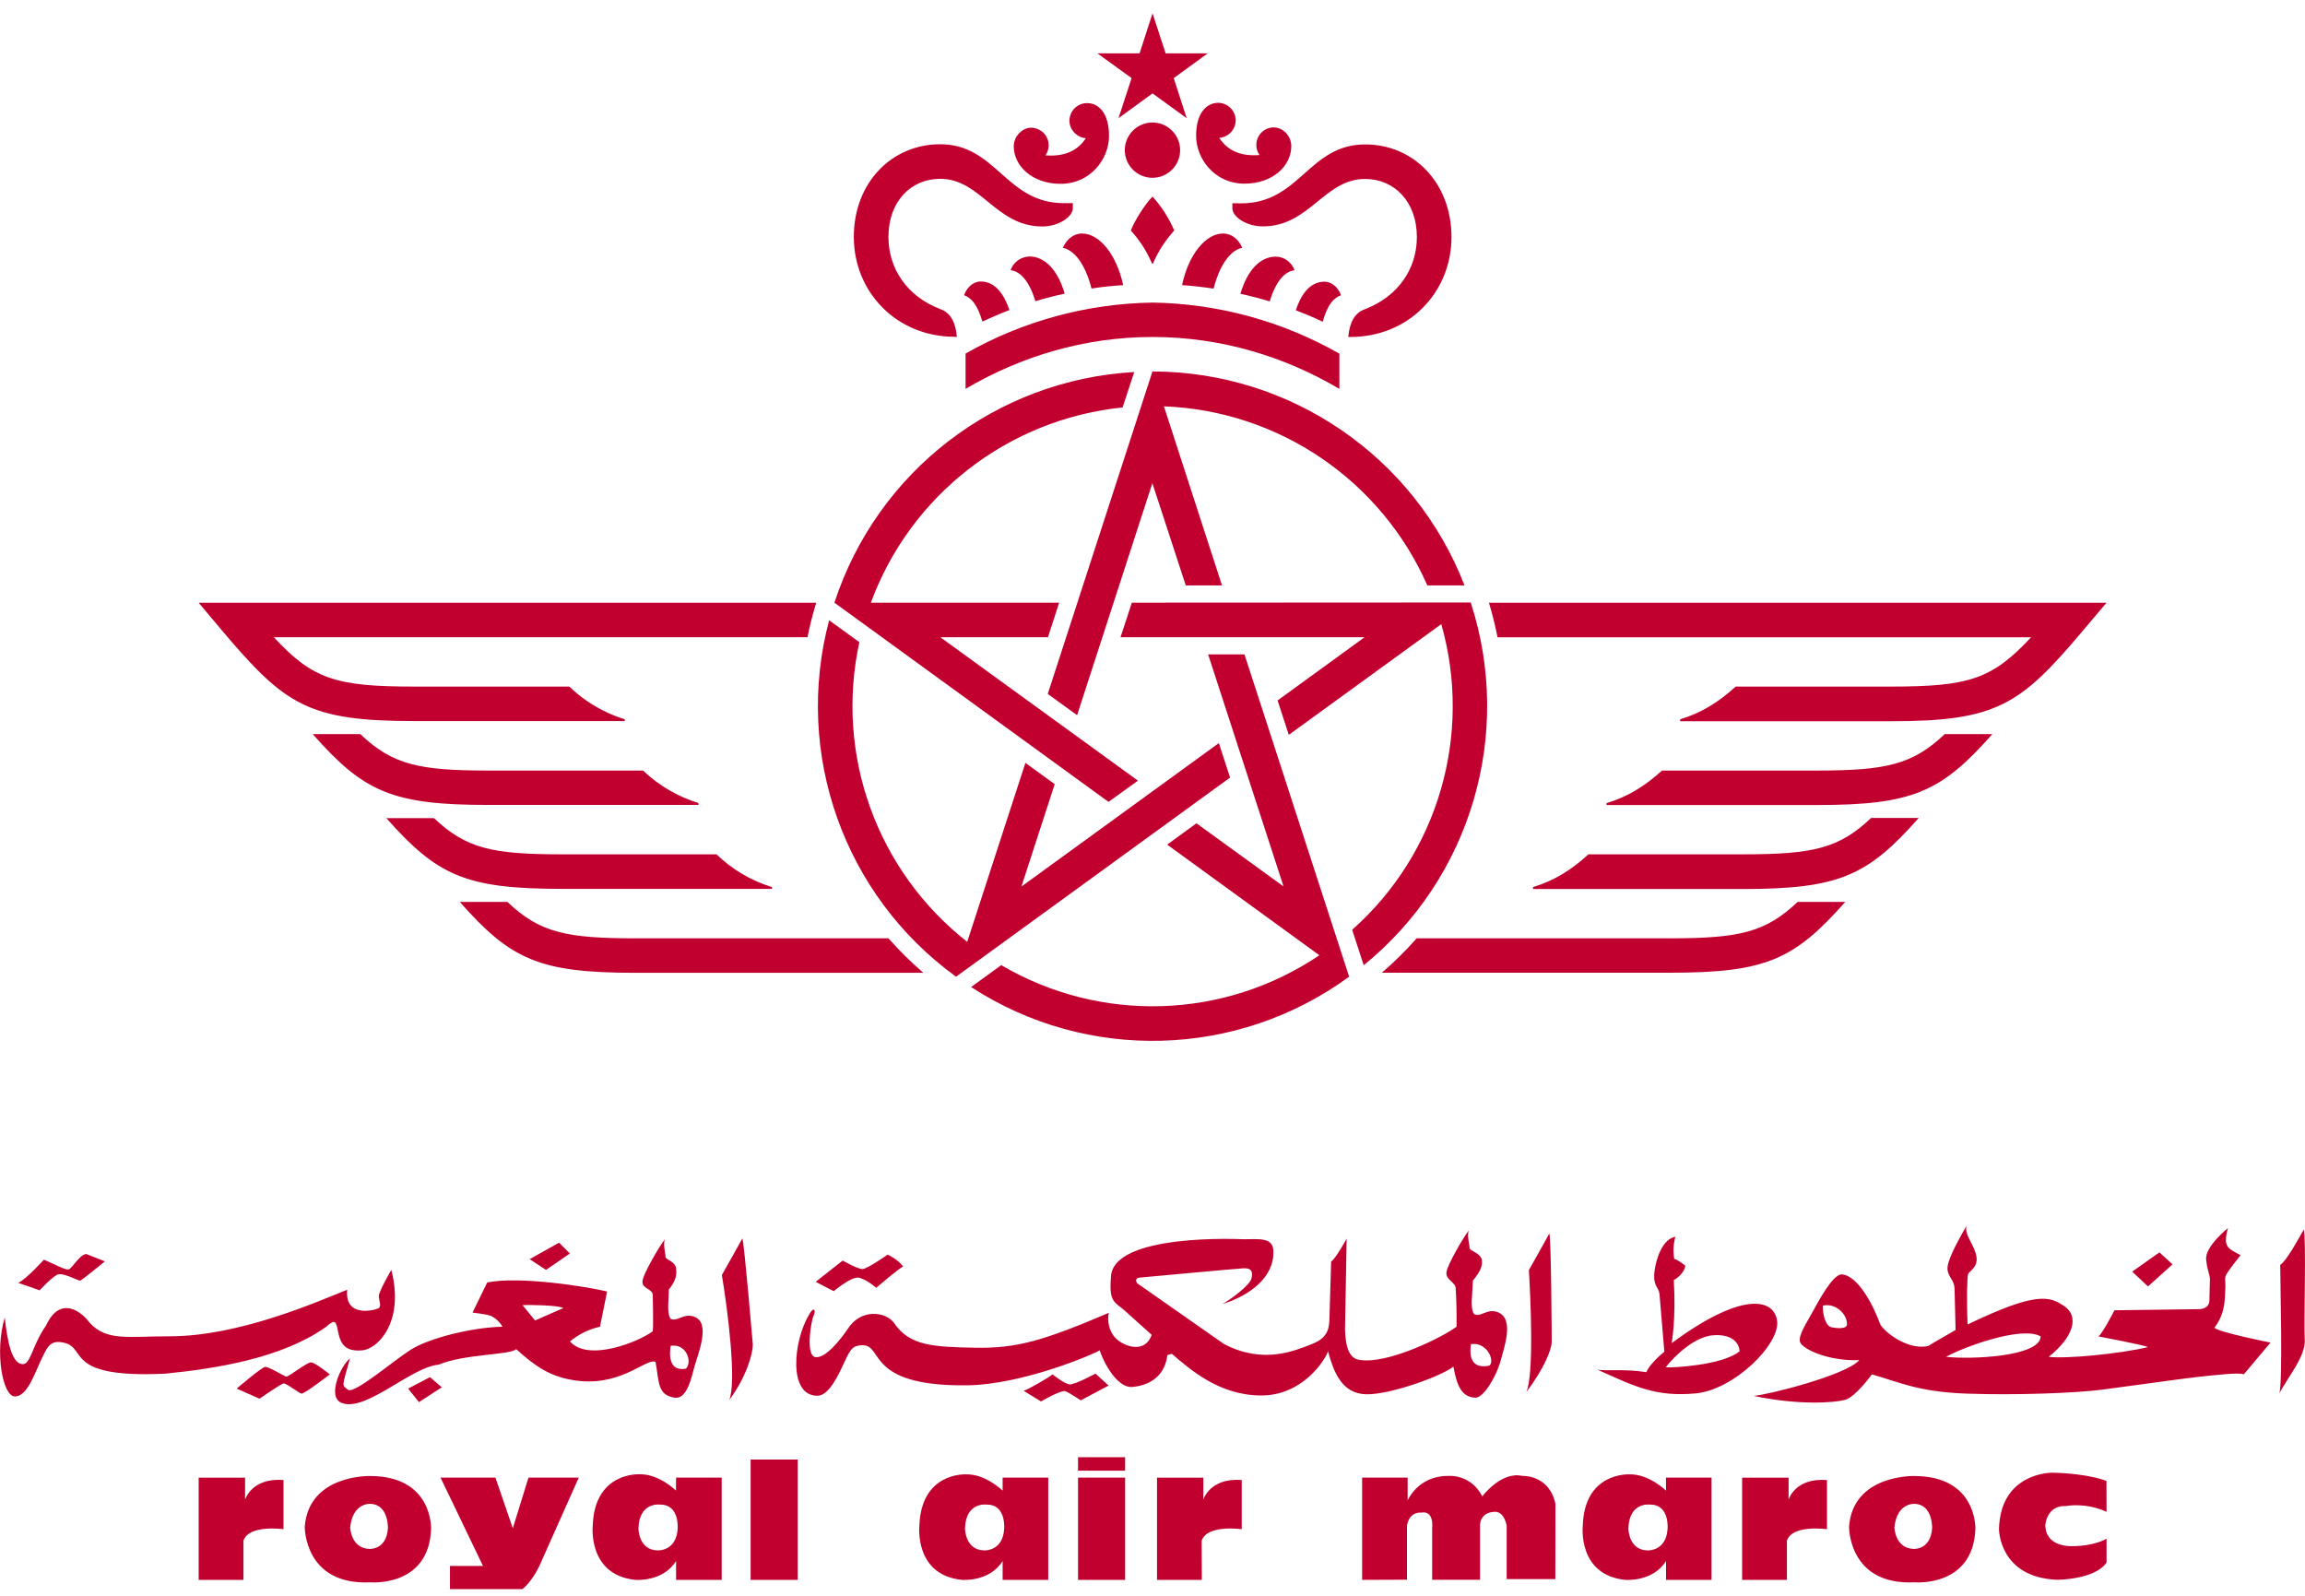
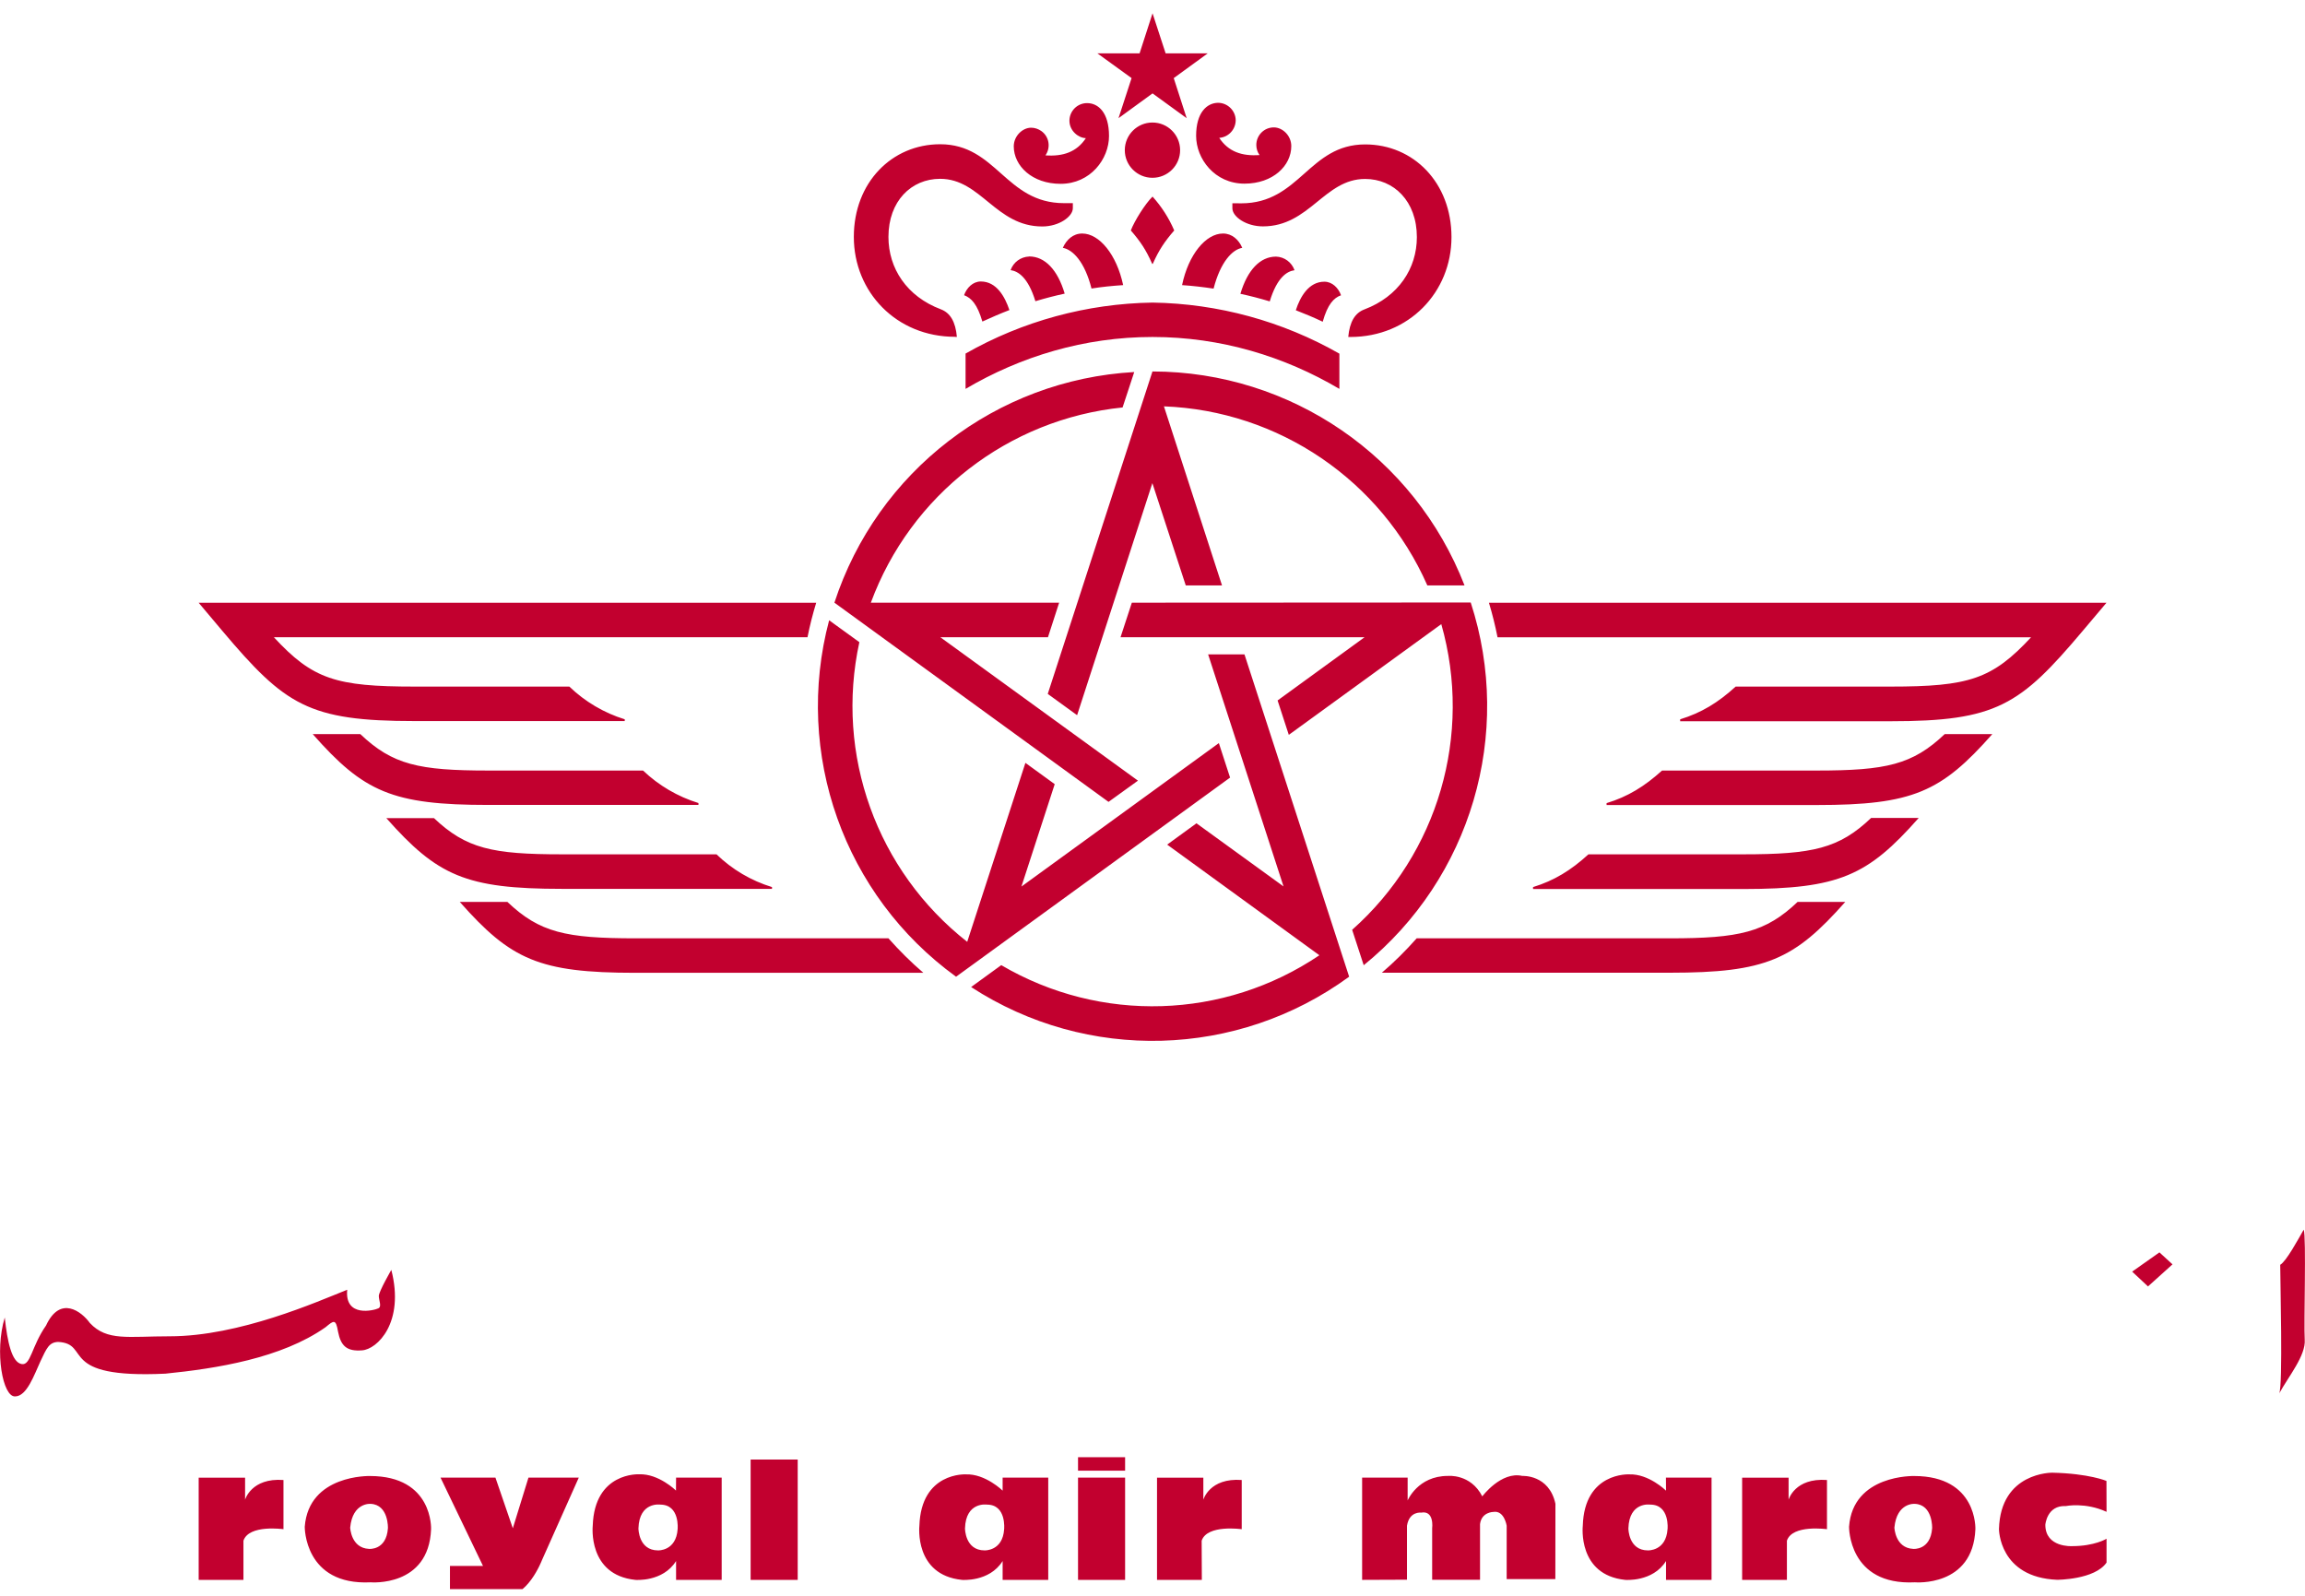
<svg xmlns="http://www.w3.org/2000/svg" width="52" height="36" viewBox="0 0 52 36" fill="none">
  <g id="Logo_Royal_Air_Maroc 1" clip-path="url(#clip0_15105_83121)">
    <g id="Group">
      <path id="Vector" d="M21.566 22.032V22.036L27.75 17.542L27.497 16.764L23.043 20L23.794 17.69L23.133 17.21L21.82 21.247C19.78 19.647 18.834 17.022 19.387 14.487L18.705 13.993C17.904 17.006 19.041 20.202 21.566 22.032ZM25.672 17.611L21.213 14.375H23.642L23.894 13.596H19.646C20.543 11.164 22.747 9.455 25.325 9.192L25.588 8.393C22.475 8.568 19.79 10.634 18.824 13.596L25.008 18.09L25.672 17.611ZM21.543 7.6H21.587C21.557 7.26 21.438 7.058 21.226 6.978C20.456 6.688 20.043 6.054 20.043 5.345C20.043 4.537 20.558 4.034 21.209 4.034C22.129 4.034 22.463 5.109 23.514 5.109C23.892 5.109 24.203 4.886 24.203 4.696V4.583H24.005C22.684 4.583 22.482 3.254 21.209 3.254C20.124 3.254 19.262 4.114 19.262 5.345C19.262 6.586 20.222 7.598 21.543 7.598M9.356 16.267H14.094V16.227C13.627 16.083 13.197 15.829 12.844 15.489H9.356C7.58 15.489 7.057 15.326 6.178 14.375H18.217C18.269 14.112 18.336 13.851 18.413 13.598H4.482L5.02 14.237C6.433 15.91 6.961 16.267 9.358 16.267M23.927 4.147C24.601 4.147 25.019 3.586 25.019 3.068C25.019 2.539 24.777 2.326 24.524 2.326C24.305 2.326 24.128 2.503 24.126 2.722C24.126 2.958 24.338 3.116 24.497 3.116C24.293 3.427 23.984 3.534 23.585 3.505C23.71 3.325 23.669 3.079 23.489 2.954C23.422 2.908 23.343 2.881 23.262 2.881C23.068 2.881 22.87 3.068 22.87 3.302C22.872 3.744 23.287 4.147 23.927 4.147ZM20.043 21.168H14.334C12.765 21.168 12.172 21.037 11.446 20.346H10.372C11.524 21.65 12.164 21.946 14.336 21.946H20.831C20.549 21.704 20.287 21.443 20.043 21.168ZM17.416 20.052V20.012C16.946 19.868 16.518 19.616 16.164 19.273H12.677C11.106 19.273 10.516 19.144 9.79 18.456H8.715C9.867 19.755 10.505 20.052 12.68 20.052H17.416ZM15.757 18.159V18.116C15.29 17.972 14.862 17.721 14.507 17.383H11.017C9.448 17.383 8.855 17.252 8.129 16.561H7.055C8.206 17.865 8.847 18.159 11.019 18.159H15.757ZM27.591 5.268C27.203 5.268 26.811 5.741 26.667 6.432C26.905 6.448 27.145 6.476 27.378 6.511C27.533 5.908 27.802 5.628 28.025 5.591C27.946 5.407 27.794 5.268 27.591 5.268ZM25.999 8.38L23.637 15.654L24.299 16.134L25.997 10.899L26.75 13.206H27.568L26.258 9.167C28.847 9.265 31.155 10.834 32.2 13.206H33.039C31.912 10.302 29.119 8.385 26.003 8.38M30.216 8.773V7.978C28.931 7.245 27.481 6.849 26.001 6.826C24.52 6.849 23.07 7.243 21.783 7.976V8.773C23.022 8.042 24.462 7.602 26.001 7.602C27.541 7.602 28.979 8.042 30.216 8.773ZM22.162 7.254C22.363 7.162 22.565 7.074 22.772 6.995C22.671 6.695 22.482 6.35 22.127 6.35C21.947 6.35 21.808 6.494 21.749 6.659C21.914 6.722 22.048 6.864 22.162 7.254ZM22.588 21.773L21.908 22.267C24.522 23.968 27.915 23.874 30.433 22.036H30.437L28.075 14.763H27.255L28.956 19.997L26.992 18.573L26.331 19.054L29.765 21.55C27.616 23 24.825 23.087 22.588 21.773ZM24.624 6.509C24.86 6.471 25.098 6.448 25.338 6.432C25.192 5.743 24.8 5.268 24.414 5.268C24.209 5.268 24.059 5.407 23.977 5.591C24.203 5.631 24.472 5.908 24.624 6.509ZM23.216 5.787C23.026 5.795 22.861 5.916 22.799 6.094C22.966 6.117 23.193 6.254 23.358 6.795C23.575 6.73 23.796 6.672 24.019 6.624C23.861 6.087 23.573 5.785 23.216 5.785M41.629 20.346H40.554C39.83 21.034 39.238 21.168 37.669 21.168H31.96C31.716 21.443 31.453 21.706 31.174 21.944H37.669C39.839 21.944 40.475 21.65 41.629 20.346ZM25.534 13.596L25.279 14.375H30.785L28.822 15.802L29.075 16.578L32.515 14.08C33.225 16.574 32.444 19.255 30.504 20.976L30.765 21.775C33.185 19.81 34.145 16.557 33.179 13.592L25.534 13.596ZM45.822 14.375C44.942 15.322 44.42 15.489 42.645 15.489H39.156C38.76 15.85 38.382 16.081 37.904 16.227V16.271H42.645C45.04 16.271 45.57 15.91 46.98 14.239L47.521 13.598H33.59C33.667 13.853 33.732 14.114 33.784 14.377H45.822V14.375ZM25.233 2.666L26.001 2.107L26.771 2.666L26.479 1.762L27.247 1.203H26.296L26.001 0.3L25.709 1.203H24.756L25.528 1.762L25.233 2.666ZM43.285 18.453H42.211C41.487 19.142 40.896 19.273 39.325 19.273H35.835C35.44 19.634 35.061 19.866 34.585 20.012V20.056H39.325C41.497 20.054 42.136 19.753 43.285 18.453ZM44.946 16.561H43.872C43.145 17.25 42.555 17.383 40.984 17.383H37.495C37.101 17.74 36.721 17.974 36.244 18.118V18.161H40.984C43.156 18.161 43.794 17.865 44.946 16.561ZM30.253 6.661C30.195 6.496 30.055 6.355 29.878 6.355C29.523 6.355 29.331 6.697 29.233 6.999C29.44 7.079 29.642 7.164 29.84 7.258C29.951 6.864 30.089 6.72 30.253 6.661ZM25.511 5.199C25.726 5.447 25.853 5.635 25.989 5.944L25.999 5.958L26.01 5.944C26.147 5.637 26.275 5.447 26.49 5.199C26.371 4.919 26.204 4.66 26.001 4.435C25.839 4.592 25.592 4.984 25.511 5.199ZM27.802 4.585V4.698C27.802 4.888 28.111 5.107 28.491 5.107C29.542 5.107 29.876 4.037 30.796 4.037C31.445 4.037 31.964 4.539 31.964 5.349C31.964 6.058 31.547 6.69 30.781 6.98C30.567 7.06 30.448 7.26 30.416 7.602H30.464C31.785 7.602 32.745 6.59 32.745 5.349C32.745 4.118 31.885 3.258 30.798 3.258C29.525 3.258 29.323 4.587 28.002 4.587L27.802 4.585ZM26.984 3.064C26.984 3.58 27.401 4.143 28.075 4.143C28.716 4.143 29.131 3.74 29.131 3.296C29.131 3.06 28.935 2.874 28.737 2.874C28.518 2.874 28.342 3.052 28.342 3.271C28.342 3.352 28.367 3.431 28.415 3.498C28.017 3.527 27.71 3.421 27.506 3.11C27.712 3.096 27.873 2.924 27.877 2.716C27.877 2.501 27.698 2.319 27.477 2.319C27.226 2.324 26.984 2.539 26.984 3.064ZM25.999 2.764C25.655 2.764 25.375 3.043 25.375 3.388C25.375 3.732 25.655 4.011 25.999 4.011C26.343 4.011 26.623 3.732 26.623 3.388C26.623 3.043 26.343 2.764 25.999 2.764ZM29.204 6.096C29.141 5.918 28.977 5.795 28.787 5.789C28.43 5.789 28.142 6.09 27.983 6.628C28.207 6.676 28.428 6.734 28.645 6.799C28.81 6.256 29.035 6.119 29.204 6.096ZM5.492 35.641H4.482V33.336H5.529V33.832C5.529 33.832 5.669 33.334 6.395 33.388V34.498C6.395 34.498 5.617 34.385 5.492 34.757V35.641ZM27.113 35.641H26.102V33.336H27.147V33.832C27.147 33.832 27.287 33.334 28.013 33.388V34.498C28.013 34.498 27.234 34.385 27.109 34.757L27.113 35.641ZM8.361 33.926C8.361 33.926 7.954 33.889 7.9 34.462C7.9 34.462 7.916 34.923 8.325 34.942C8.325 34.942 8.715 34.98 8.751 34.479C8.753 34.479 8.77 33.943 8.361 33.926ZM9.725 34.498C9.673 35.81 8.363 35.696 8.363 35.696C6.858 35.771 6.875 34.442 6.875 34.442C6.965 33.259 8.346 33.298 8.346 33.298C9.777 33.298 9.725 34.498 9.725 34.498ZM43.198 33.926C43.198 33.926 42.791 33.889 42.737 34.462C42.737 34.462 42.753 34.923 43.162 34.942C43.162 34.942 43.55 34.98 43.588 34.479C43.59 34.479 43.607 33.943 43.198 33.926ZM44.564 34.498C44.51 35.81 43.2 35.696 43.2 35.696C41.695 35.771 41.714 34.442 41.714 34.442C41.8 33.259 43.183 33.298 43.183 33.298C44.614 33.298 44.564 34.498 44.564 34.498ZM9.938 33.334H11.177L11.569 34.477L11.922 33.334H13.057L12.225 35.199C12.225 35.199 11.887 36.086 11.338 35.994H10.151V35.326H10.896L9.938 33.334ZM14.899 33.943C14.899 33.943 14.42 33.87 14.403 34.481C14.403 34.481 14.403 34.976 14.845 34.976C14.845 34.976 15.252 34.995 15.287 34.498C15.287 34.498 15.342 33.943 14.895 33.943M15.252 33.334H16.281V35.641H15.252V35.216C14.952 35.696 14.332 35.641 14.332 35.641C13.253 35.529 13.372 34.421 13.372 34.421C13.41 33.204 14.418 33.259 14.418 33.259C14.86 33.242 15.25 33.626 15.25 33.626L15.252 33.334ZM22.265 33.943C22.265 33.943 21.787 33.87 21.77 34.481C21.77 34.481 21.77 34.976 22.212 34.976C22.212 34.976 22.621 34.995 22.653 34.498C22.653 34.498 22.709 33.943 22.265 33.943ZM22.619 33.334H23.648V35.641H22.619V35.216C22.319 35.696 21.699 35.641 21.699 35.641C20.62 35.529 20.741 34.423 20.741 34.423C20.779 33.206 21.787 33.261 21.787 33.261C22.229 33.244 22.619 33.628 22.619 33.628V33.334ZM40.312 35.641H39.302V33.336H40.35V33.832C40.35 33.832 40.489 33.334 41.216 33.388V34.498C41.216 34.498 40.435 34.385 40.312 34.757V35.641ZM37.23 33.943C37.23 33.943 36.753 33.87 36.736 34.481C36.736 34.481 36.736 34.976 37.176 34.976C37.176 34.976 37.585 34.995 37.619 34.498C37.621 34.498 37.673 33.943 37.23 33.943ZM37.583 33.334H38.612V35.641H37.585V35.216C37.285 35.696 36.663 35.641 36.663 35.641C35.584 35.529 35.707 34.423 35.707 34.423C35.741 33.206 36.753 33.261 36.753 33.261C37.195 33.244 37.585 33.628 37.585 33.628L37.583 33.334ZM16.934 32.927H17.996V35.641H16.934V32.927ZM24.32 33.334H25.382V35.641H24.32V33.334ZM24.32 32.873H25.382V33.177H24.32V32.873ZM30.729 35.641V33.334H31.756V33.849C31.756 33.849 31.987 33.296 32.661 33.296C32.661 33.296 33.175 33.24 33.44 33.757C33.44 33.757 33.865 33.186 34.343 33.296C34.343 33.296 34.946 33.259 35.09 33.924L35.088 35.623H33.99V34.419C33.99 34.419 33.936 34.068 33.69 34.108C33.69 34.108 33.423 34.108 33.389 34.383V35.639H32.309V34.477C32.309 34.477 32.363 34.068 32.06 34.124C32.06 34.124 31.795 34.087 31.741 34.419V35.637L30.729 35.641ZM47.521 33.409C47.521 33.409 47.131 33.242 46.3 33.223C46.3 33.223 45.13 33.206 45.096 34.496C45.096 34.496 45.096 35.585 46.407 35.639C46.407 35.639 47.256 35.639 47.523 35.251V34.713C47.523 34.713 47.256 34.88 46.745 34.88C46.745 34.88 46.142 34.917 46.142 34.398C46.142 34.398 46.175 33.955 46.603 33.976C46.603 33.976 47.045 33.885 47.523 34.106L47.521 33.409ZM8.828 28.648C8.828 28.648 8.546 29.136 8.546 29.236C8.546 29.338 8.619 29.478 8.534 29.516C8.448 29.559 7.772 29.735 7.833 29.096C7.157 29.365 5.402 30.146 3.829 30.146C2.89 30.146 2.416 30.26 2.028 29.847C1.843 29.589 1.359 29.213 1.039 29.902C0.708 30.375 0.695 30.813 0.486 30.772C0.265 30.73 0.167 30.273 0.107 29.722C-0.127 30.503 0.063 31.516 0.34 31.502C0.607 31.502 0.772 31.012 0.912 30.711C1.052 30.415 1.106 30.281 1.311 30.273C2.072 30.313 1.273 31.105 3.731 30.989C4.874 30.874 6.347 30.644 7.345 29.941C7.53 29.787 7.576 29.747 7.626 30.041C7.689 30.363 7.822 30.49 8.167 30.463C8.507 30.442 9.135 29.839 8.828 28.648ZM51.971 27.74C51.848 27.955 51.577 28.456 51.441 28.533C51.441 28.902 51.504 31.27 51.418 31.435C51.627 31.053 52.021 30.58 51.994 30.221C51.971 29.866 52.032 27.907 51.971 27.74ZM48.716 28.253L48.101 28.687L48.458 29.021L49.011 28.523L48.716 28.253Z" fill="#C2002F" />
-       <path id="Vector_2" d="M41.664 29.904C41.701 29.685 41.43 29.38 41.121 29.455C41.121 29.697 41.196 29.918 41.319 29.943C41.443 29.966 41.626 29.983 41.664 29.902M46.037 30.148C45.607 29.904 44.293 30.39 43.903 30.609C44.464 30.672 46.024 30.607 46.037 30.148ZM50.546 28.316C50.546 28.316 50.312 28.612 50.239 28.727C50.166 28.844 50.216 28.881 50.201 29.084C50.189 29.29 50.214 29.612 49.957 29.954C50.055 30.056 51.222 30.288 51.222 30.288L50.619 31.005C50.533 30.953 49.92 31.028 49.648 31.055C49.377 31.08 48.015 31.274 47.424 31.35C46.836 31.427 45.459 31.479 44.366 31.439C43.27 31.4 42.853 31.181 42.229 31.005C42.229 31.005 41.86 31.517 41.626 31.579C41.392 31.644 40.593 31.708 39.563 31.491C39.882 31.466 41.641 31.028 41.945 30.684C41.221 30.709 40.656 30.425 40.608 30.275C40.558 30.121 40.792 29.787 40.913 29.557C41.038 29.328 41.355 28.739 41.551 28.75C41.908 28.775 42.252 29.418 42.423 29.889C42.582 30.119 43.099 30.465 43.504 30.363C43.577 30.311 43.946 30.106 44.117 30.004L44.094 29.059C44.084 28.879 43.959 28.817 43.936 28.65C43.911 28.483 44.107 28.099 44.366 27.65C44.303 27.844 44.537 28.074 44.585 28.331C44.637 28.587 44.426 28.675 44.401 28.739C44.376 28.804 44.364 29.343 44.389 29.879C45.937 29.134 46.241 29.238 46.575 29.47C46.907 29.699 46.784 30.158 46.218 30.609C46.586 30.659 47.815 30.544 48.455 30.39C48.405 30.35 47.337 30.148 47.337 30.148C47.41 30.123 47.702 29.559 47.702 29.559L49.594 29.534C49.843 29.534 49.843 29.355 49.843 29.355L49.855 28.869C49.855 28.739 49.805 28.715 49.77 28.42C49.734 28.126 50.262 27.705 50.262 27.705C50.141 28.139 50.264 28.162 50.546 28.316ZM39.246 30.486C39.235 30.321 39.108 30.098 38.672 30.121C38.242 30.137 37.762 30.601 37.577 30.847C37.75 30.857 38.858 30.799 39.246 30.484M37.77 28.399C37.854 28.42 37.973 28.52 38.008 28.543C38.046 28.543 37.983 28.754 37.76 28.879C37.814 29.753 37.712 30.3 37.712 30.3C39.243 29.169 39.999 29.263 40.089 29.783C40.18 30.3 39.131 31.356 38.246 31.435C37.364 31.512 36.921 31.299 36.035 30.897C36.202 30.936 36.644 30.876 37.142 30.955C37.18 30.838 37.38 30.628 37.547 30.494L37.437 29.186C37.42 29.036 37.286 29.015 37.324 28.687C37.364 28.362 37.518 27.949 37.795 27.901C37.752 28.061 37.741 28.233 37.77 28.399ZM34.952 27.826C34.906 27.919 34.491 28.652 34.491 28.652C34.528 29.276 34.61 31.003 34.434 31.404C34.822 30.889 35.006 30.454 35.006 30.265C35.006 30.263 34.996 27.93 34.952 27.826ZM33.184 30.323C33.16 30.488 33.126 30.903 33.596 30.809C33.735 30.713 33.552 30.267 33.187 30.323M33.155 28.16C33.155 28.216 33.414 28.274 33.431 28.429C33.447 28.581 33.385 28.696 33.228 28.89L33.201 29.361C33.201 29.361 33.193 29.58 33.258 29.647C33.404 29.724 33.543 29.514 33.781 29.599C34.171 29.741 33.938 30.377 33.854 30.697C33.771 31.014 33.477 31.539 33.283 31.531C32.982 31.517 32.87 31.281 32.788 30.83C32.565 31.022 31.386 31.464 30.825 31.454C30.262 31.444 30.086 30.936 29.959 30.486C29.894 30.686 29.379 31.491 28.438 31.481C27.499 31.473 26.852 30.897 26.437 30.542L26.337 30.569C26.264 31.128 25.832 31.262 25.546 31.289C25.26 31.318 24.956 30.886 24.808 30.463C24.678 30.548 23.074 31.237 21.814 31.252C19.518 31.279 19.942 30.338 19.454 30.348C19.249 30.354 19.195 30.413 19.057 30.713C18.916 31.014 18.707 31.487 18.438 31.487C17.776 31.487 17.895 30.25 18.254 29.655C18.365 29.453 18.411 29.57 18.354 29.683C18.298 29.795 18.169 30.578 18.392 30.615C18.546 30.64 18.788 30.461 19.118 29.991C19.412 29.509 19.984 29.587 20.169 29.845C20.52 30.365 21.054 30.384 21.993 30.404C22.932 30.421 23.531 30.25 25.016 29.616C24.977 29.741 24.995 30.066 25.227 30.24C25.456 30.411 25.845 30.5 25.982 30.114L25.365 29.559C25.154 29.376 25.014 29.376 25.062 28.829C25.062 27.801 28.056 27.957 28.056 27.957C28.38 27.957 28.695 27.909 28.724 28.187C28.776 28.821 28.158 29.242 27.578 29.418C27.756 29.322 28.196 28.994 28.233 28.842C28.275 28.671 28.213 28.602 28.048 28.612C27.883 28.621 25.701 28.823 25.701 28.823C25.579 28.842 25.652 28.948 25.652 28.948L27.614 30.321C28.5 30.782 29.2 30.475 29.596 30.321C29.992 30.169 29.984 29.918 29.992 29.737L30.03 28.46C30.13 28.401 30.38 27.942 30.38 27.942L30.343 29.995C30.353 30.235 30.38 30.64 30.666 30.678C31.3 30.786 32.554 30.162 32.859 29.929C32.863 29.641 32.857 29.353 32.84 29.065C32.84 28.931 32.63 28.881 32.63 28.721C32.63 28.558 33.045 27.865 33.135 27.759C33.091 27.867 33.155 28.103 33.155 28.164M19.011 28.437L18.402 28.917L18.809 29.128C18.809 29.128 19.197 28.802 19.362 28.823C19.527 28.844 19.769 29.052 19.769 29.052C19.769 29.052 20.303 28.591 20.376 28.573C20.247 28.401 20.025 28.303 20.025 28.303C20.025 28.303 19.564 28.629 19.456 28.629C19.345 28.629 19.011 28.437 19.011 28.437Z" fill="#C2002F" />
-       <path id="Vector_3" d="M23.744 31.005C23.658 31.08 23.189 31.349 23.093 31.376L23.485 31.616C23.485 31.616 23.942 31.347 24.038 31.387C24.136 31.426 24.382 31.591 24.382 31.591L25.01 31.257L24.714 30.988C24.714 30.988 24.236 31.247 24.126 31.23C24.015 31.22 23.744 31.005 23.744 31.005ZM16.748 27.938C16.698 28.032 16.285 28.764 16.285 28.764C16.414 29.532 16.625 31.184 16.45 31.585C16.838 31.07 16.984 30.531 16.984 30.337C16.984 30.337 16.79 28.044 16.748 27.938ZM12.07 29.789L12.709 29.509C12.613 29.444 11.912 29.432 11.789 29.444L12.07 29.789ZM15.131 30.362C15.104 30.523 15.068 30.951 15.475 30.876C15.621 30.734 15.496 30.304 15.131 30.36M9.896 30.786C9.27 30.838 8.24 31.875 7.699 31.645C7.382 31.51 7.674 30.823 7.895 30.646C7.71 31.314 7.71 31.235 7.845 31.349C7.981 31.466 8.84 30.723 9.258 30.454C9.675 30.185 10.66 29.943 11.336 29.93C11.275 29.824 11.186 29.741 11.077 29.686C10.979 29.647 10.66 29.611 10.66 29.611L10.992 28.931C11.73 28.781 13.289 29.033 13.696 29.136L13.535 29.93C13.287 29.985 13.055 30.099 12.859 30.262C13.276 30.736 14.422 30.262 14.726 30.033C14.743 29.907 14.726 29.215 14.726 29.215C14.726 29.077 14.493 29.079 14.493 28.916C14.493 28.754 14.908 28.063 15 27.957C14.954 28.063 15.016 28.301 15.016 28.359C15.016 28.418 15.235 28.457 15.252 28.614C15.271 28.764 15.246 28.898 15.089 29.09L15.075 29.463C15.075 29.463 15.066 29.684 15.131 29.751C15.279 29.828 15.417 29.617 15.659 29.703C16.047 29.843 15.744 30.542 15.659 30.857C15.578 31.174 15.475 31.566 15.219 31.531C14.826 31.47 14.872 31.174 14.789 30.723C14.57 30.627 13.981 31.333 12.88 31.126C12.431 31.043 12.106 30.857 11.645 30.435C11.528 30.569 10.472 30.542 9.896 30.786Z" fill="#C2002F" />
-       <path id="Vector_4" d="M12.612 28.034L11.949 28.406L12.318 28.648L12.857 28.278L12.612 28.034ZM1.949 28.291L2.366 28.456C2.366 28.456 1.851 28.877 1.813 28.89C1.776 28.902 1.435 28.71 1.31 28.75C1.187 28.79 0.893 29.109 0.893 29.109C0.893 29.109 0.499 28.967 0.413 28.942C0.622 28.827 0.928 28.481 0.991 28.418C1.235 28.52 1.481 28.662 1.554 28.635C1.629 28.612 1.803 28.291 1.949 28.291ZM6.457 31.055C6.53 31.055 6.925 30.724 7.023 30.734C7.121 30.747 7.44 31.005 7.44 31.005C7.44 31.005 6.862 31.452 6.802 31.439C6.739 31.427 6.457 31.197 6.393 31.21C6.334 31.222 5.854 31.554 5.854 31.554L5.339 31.326C5.339 31.326 5.892 30.853 5.978 30.838C6.063 30.824 6.372 31.03 6.457 31.055ZM9.7 31.068L9.207 31.326L9.451 31.631L9.967 31.297L9.7 31.068Z" fill="#C2002F" />
    </g>
  </g>
  <defs>
    <clipPath id="clip0_15105_83121">
      <rect width="52" height="35.7" fill="white" transform="translate(0 0.15)" />
    </clipPath>
  </defs>
</svg>